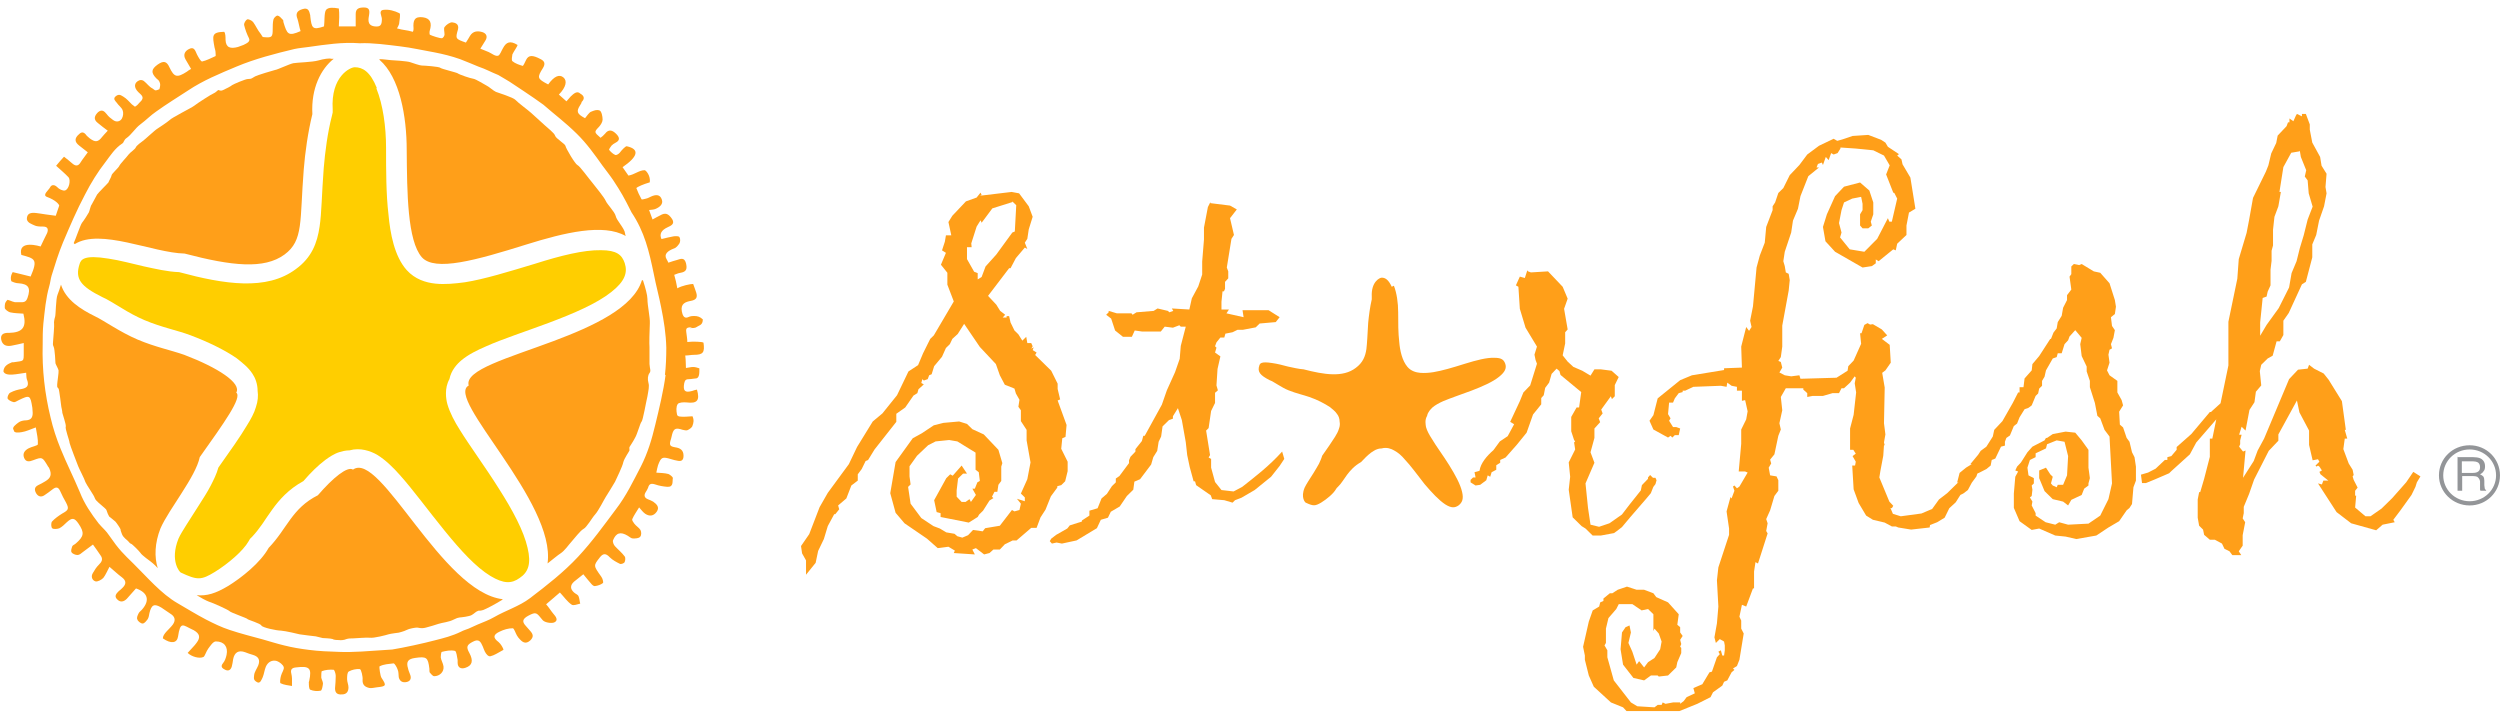
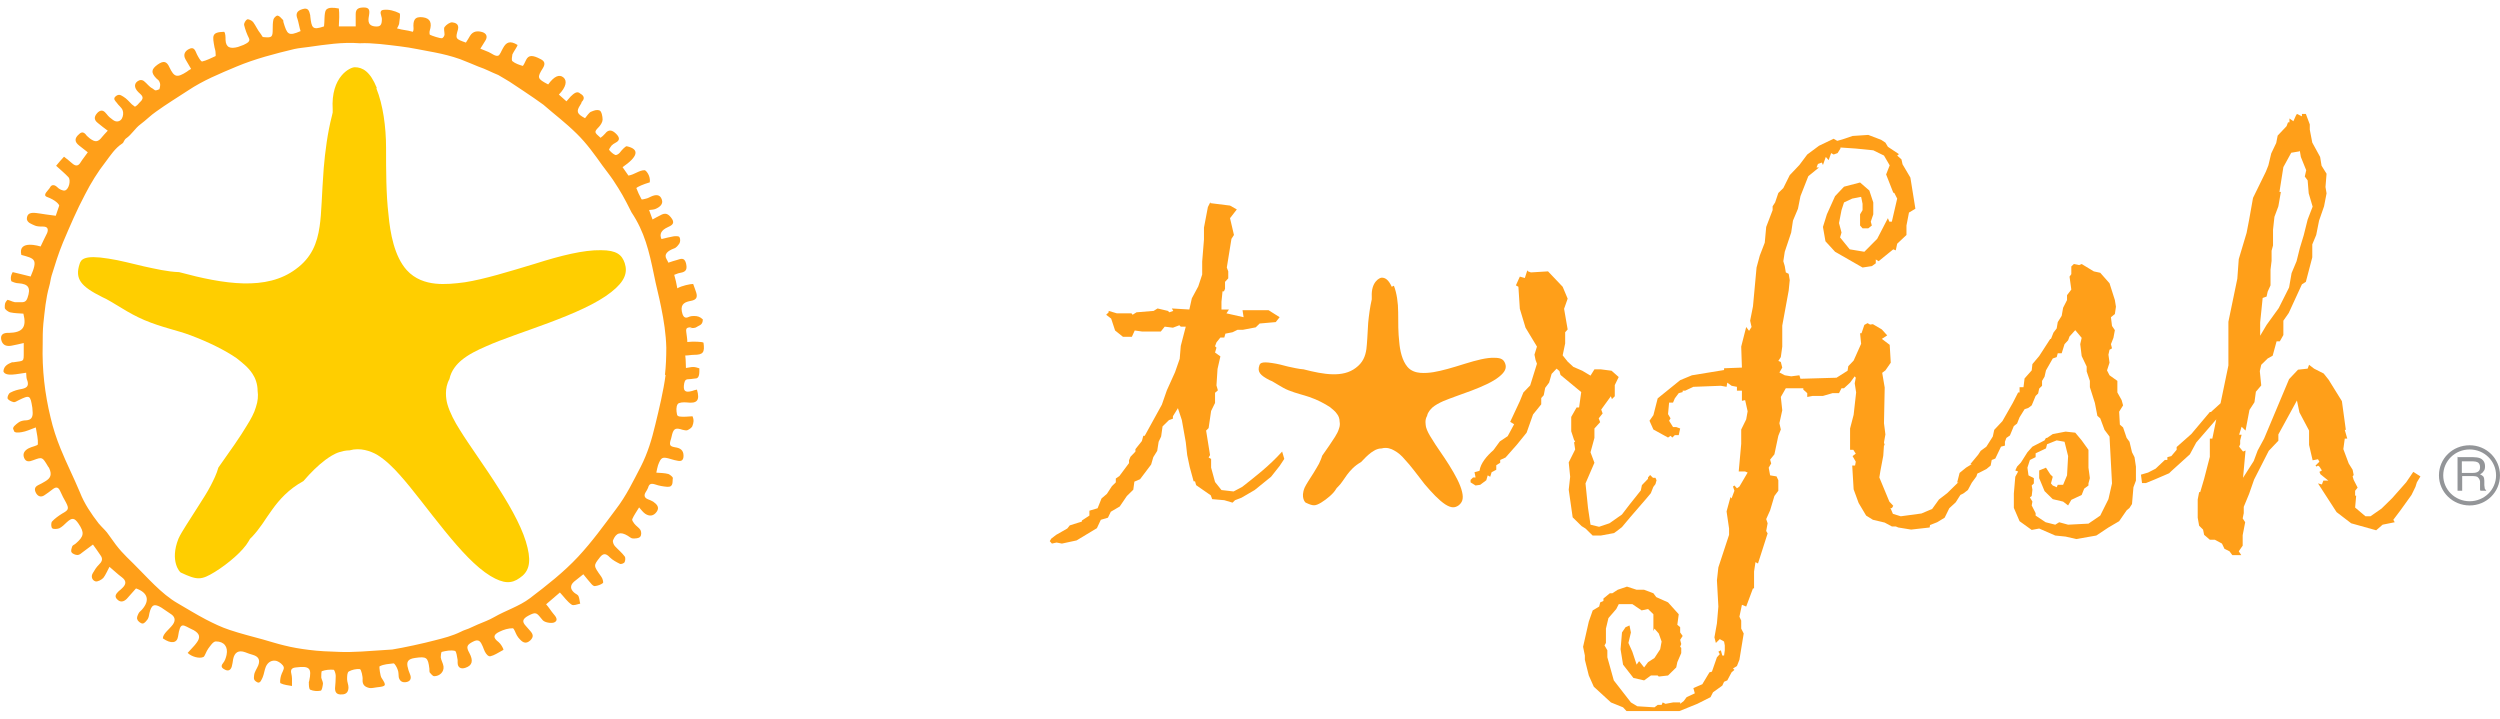
<svg xmlns="http://www.w3.org/2000/svg" width="167" height="48" viewBox="0 0 167 48" fill="none">
  <g clip-path="url(#clip0_1252_1095)">
    <path fill-rule="evenodd" clip-rule="evenodd" d="M165.19 31.59C165.333 31.59 165.452 31.567 165.547 31.497C165.643 31.427 165.667 31.333 165.667 31.193C165.667 31.029 165.595 30.912 165.476 30.866C165.404 30.842 165.333 30.819 165.214 30.819H164.451V31.59H165.19ZM164.141 30.538H165.214C165.38 30.538 165.547 30.562 165.667 30.609C165.881 30.702 166 30.889 166 31.146C166 31.286 165.977 31.403 165.905 31.473C165.857 31.567 165.762 31.637 165.667 31.684C165.762 31.73 165.834 31.777 165.881 31.824C165.929 31.894 165.953 31.988 165.953 32.104V32.408C165.953 32.408 165.977 32.548 165.977 32.595C165.977 32.665 166.024 32.712 166.072 32.736V32.782H165.69C165.69 32.782 165.69 32.736 165.667 32.712C165.667 32.689 165.667 32.619 165.667 32.525V32.151C165.643 32.011 165.571 31.917 165.476 31.847C165.428 31.824 165.309 31.801 165.19 31.801H164.474V32.782H164.164V30.492L164.141 30.538Z" fill="#939598" />
    <path d="M164.972 29.744C166.093 29.744 166.999 30.632 166.999 31.754C166.999 32.876 166.093 33.764 164.972 33.764C163.852 33.764 162.922 32.876 162.922 31.754C162.922 30.632 163.828 29.744 164.972 29.744ZM164.972 30.024C163.995 30.024 163.208 30.795 163.208 31.754C163.208 32.712 163.995 33.483 164.972 33.483C165.95 33.483 166.737 32.712 166.737 31.754C166.737 30.795 165.95 30.024 164.972 30.024Z" fill="#939598" />
    <path fill-rule="evenodd" clip-rule="evenodd" d="M93.112 19.086C93.303 19.577 93.398 20.231 93.398 20.862C93.398 21.54 93.398 22.241 93.47 22.849C93.517 23.41 93.66 24.088 94.018 24.508C94.257 24.789 94.59 24.882 94.876 24.906C95.162 24.929 95.472 24.906 95.759 24.859C96.331 24.765 97.046 24.555 97.857 24.298C98.62 24.064 99.311 23.877 99.836 23.901C100.313 23.901 100.456 24.041 100.551 24.298C100.647 24.578 100.551 24.836 100.146 25.163C99.717 25.513 99.025 25.817 98.286 26.098C97.595 26.355 96.903 26.589 96.402 26.799C96.14 26.916 95.878 27.056 95.687 27.22C95.568 27.337 95.377 27.523 95.329 27.781C95.162 28.061 95.234 28.365 95.258 28.529C95.329 28.786 95.472 29.043 95.639 29.3C95.925 29.791 96.402 30.422 96.808 31.076C97.213 31.731 97.547 32.338 97.666 32.852C97.785 33.343 97.666 33.577 97.428 33.764C97.189 33.928 96.951 33.951 96.545 33.694C96.116 33.413 95.663 32.923 95.162 32.338C94.686 31.731 94.233 31.099 93.827 30.679C93.636 30.445 93.398 30.235 93.136 30.095C92.945 29.978 92.635 29.861 92.301 29.954C92.182 29.954 92.063 29.978 92.015 30.001C91.848 30.048 91.705 30.165 91.586 30.235C91.371 30.398 91.133 30.632 90.918 30.866C90.465 31.123 90.203 31.427 89.989 31.707C89.893 31.848 89.798 31.988 89.678 32.151C89.583 32.291 89.488 32.408 89.369 32.525L89.297 32.595L89.249 32.666C89.082 32.969 88.629 33.343 88.248 33.577C87.843 33.811 87.723 33.811 87.223 33.577C87.199 33.577 86.865 33.25 87.151 32.572C87.199 32.455 87.294 32.315 87.39 32.151C87.509 31.964 87.628 31.777 87.747 31.59C87.866 31.38 88.01 31.17 88.105 30.983C88.176 30.819 88.272 30.632 88.32 30.445C88.677 29.954 88.963 29.51 89.178 29.183C89.297 28.996 89.392 28.809 89.44 28.645C89.512 28.458 89.512 28.295 89.488 28.178C89.488 27.968 89.416 27.781 89.321 27.664C89.202 27.477 89.011 27.337 88.844 27.196C88.486 26.962 88.01 26.705 87.461 26.518C87.056 26.378 86.603 26.285 86.078 26.074C85.84 25.981 85.601 25.841 85.41 25.724C85.172 25.584 84.957 25.443 84.814 25.397C84.171 25.069 83.98 24.836 84.123 24.415C84.171 24.275 84.242 24.134 84.981 24.251C85.315 24.298 85.697 24.392 86.031 24.485C86.364 24.555 86.746 24.649 87.08 24.672C88.439 25.023 89.702 25.233 90.561 24.578C91.038 24.228 91.204 23.807 91.276 23.316C91.324 22.919 91.348 22.358 91.395 21.563C91.443 21.073 91.514 20.512 91.634 19.997V19.904V19.811C91.586 18.829 92.158 18.548 92.301 18.548C92.54 18.548 92.754 18.689 92.969 19.156" fill="#FF9F19" />
-     <path fill-rule="evenodd" clip-rule="evenodd" d="M65.573 13.032L65.501 12.868L65.239 13.196L64.523 13.453L63.617 14.411L63.355 14.832L63.546 15.72H63.188L63.117 16.141L62.926 16.725L63.188 16.889L62.854 17.683L63.284 18.221V19.016L63.713 20.137L62.378 22.405L62.139 22.638L61.662 23.597L61.328 24.391L60.685 24.812L59.922 26.401L58.944 27.617L58.3 28.154L57.251 29.86L56.703 31.006L55.296 32.922L54.748 33.881L54.056 35.68L53.508 36.475L53.579 36.966L53.842 37.433V38.392L54.485 37.597L54.652 36.802L55.034 36.008L55.296 35.143L55.725 34.348H55.797L56.059 34.021L55.987 33.764L56.536 33.296L56.87 32.431L57.299 32.104V31.684L57.561 31.333L57.824 30.795L57.99 30.725L58.42 30.024L59.874 28.178V27.64L60.47 27.219L61.019 26.425L61.281 26.261L61.352 26.004L61.71 25.677L61.543 25.583L61.615 25.326L61.71 25.42L61.972 25.326L62.068 25.069L62.234 24.999L62.401 24.461L62.926 23.83L63.188 23.246L63.45 22.989L63.617 22.638L63.975 22.311L64.404 21.633L65.453 23.176L66.526 24.321L66.789 25.069L67.122 25.7L67.766 25.957L67.862 26.285L68.1 26.705L68.028 27.173L68.195 27.406V28.131L68.577 28.715V29.416L68.839 30.889L68.625 32.011L68.195 32.969L68.458 33.226V33.483L67.933 33.32L68.195 33.647L68.1 34.068L67.766 34.161L67.599 34.068L66.789 35.119L65.811 35.283L65.644 35.493L65 35.4L64.667 35.751L64.285 35.914L63.951 35.821L63.761 35.657L63.212 35.563L62.783 35.306L62.354 35.143L61.543 34.605L60.828 33.647L60.661 32.525L60.828 32.361L60.756 31.824V31.146L61.257 30.445L61.996 29.744L62.497 29.487L63.403 29.393L63.951 29.487L65.167 30.235V31.38L65.382 31.543L65.453 32.128L65.287 32.221L65.12 32.642H64.953L65.191 33.063L64.857 33.53L64.762 33.343L64.5 33.53H64.237L63.904 33.179V32.759L63.999 31.964L64.333 31.637H64.595L64.237 31.099L63.641 31.777L63.474 31.684L63.212 31.941L62.401 33.413L62.568 34.208L62.831 34.278V34.535L64.714 34.909L65.31 34.535L65.406 34.371L65.668 34.114L66.097 33.437L66.359 33.273L66.264 33.179L66.431 32.852H66.622L66.693 32.385L66.884 32.128V31.169L66.956 30.936L66.693 30.047L65.716 29.019L64.953 28.669L64.595 28.318L64.07 28.154L63.021 28.248L62.378 28.411L61.567 28.949L60.971 29.276L59.826 30.866L59.469 32.946L59.826 34.255L60.422 34.956L61.925 35.984L62.64 36.615L63.355 36.522L63.784 36.779L63.713 36.943L65.12 37.036L64.953 36.709L65.191 36.615L65.74 37.036L66.097 36.943L66.359 36.709H66.789L67.122 36.358L67.647 36.101H67.909L68.887 35.26H69.245L69.507 34.559L69.841 34.044L70.198 33.156L70.627 32.572V32.478L70.89 32.408L71.152 32.151L71.319 31.473V30.842L70.89 29.977L70.961 29.276L71.176 29.183L71.247 28.388L70.651 26.752L70.818 26.682L70.651 25.981V25.63L70.222 24.765L69.149 23.713L69.245 23.55L68.982 23.386L69.054 23.199L68.887 23.293L68.982 23.129L68.887 22.919H68.625L68.553 22.498L68.291 22.755L68.028 22.334L67.766 22.077L67.504 21.54L67.409 21.119H67.242V21.213H66.979L67.146 21.026L66.812 20.768L66.55 20.348L66.002 19.764L67.409 17.917H67.504L67.862 17.239L68.458 16.538L68.625 16.631L68.458 16.211L68.625 15.954L68.72 15.323L68.982 14.481L68.72 13.78L68.076 12.915L67.576 12.822L65.43 13.079L65.573 13.032ZM67.623 13.453L67.885 13.71L67.79 15.463L67.623 15.533L66.55 17.006L65.835 17.8L65.573 18.501L65.31 18.665V18.244L65.072 18.151L64.595 17.309V16.515H64.905L64.881 16.258L65.239 15.136L65.501 14.715L65.573 14.879L66.288 13.92L67.623 13.5V13.453Z" fill="#FF9F19" />
    <path fill-rule="evenodd" clip-rule="evenodd" d="M80.855 13.499L80.688 13.827L80.425 15.206V16L80.306 17.473V18.338L80.044 19.132L79.615 19.927L79.448 20.675L78.279 20.605L78.375 20.768L78.113 20.862L78.017 20.768L77.326 20.605L77.063 20.768L75.919 20.862L75.657 21.026L75.585 20.932H74.608L74.059 20.768V20.862L73.892 21.026L74.226 21.283L74.488 22.077L75.013 22.498H75.609L75.8 22.077L76.3 22.147H77.54L77.803 21.82L78.351 21.89L78.78 21.727L78.876 21.82H79.209L78.876 23.106L78.804 23.971L78.494 24.859L77.946 26.074L77.612 27.032L76.467 29.113H76.372L76.277 29.463L75.847 30.001V30.164L75.514 30.515L75.418 30.749V30.936L74.775 31.8L74.536 31.964V32.221L74.274 32.478L73.94 32.992L73.582 33.296L73.32 33.951L72.772 34.114V34.441L72.271 34.769V34.839L71.46 35.096L71.293 35.306L70.554 35.727L70.22 35.984L70.125 36.148L70.268 36.311L70.578 36.241L70.936 36.311L71.913 36.101L73.272 35.283L73.535 34.722L74.011 34.582L74.202 34.184L74.798 33.834L75.275 33.133L75.704 32.712L75.776 32.174L76.157 32.011L76.897 31.029L77.04 30.538L77.302 30.118L77.397 29.51L77.564 29.159L77.659 28.482L78.089 28.061L78.351 27.967V27.804L78.685 27.266L78.947 28.061L79.209 29.533L79.305 30.398L79.472 31.193L79.734 32.151H79.829L79.901 32.408L80.878 33.086L80.974 33.343L81.784 33.413L82.333 33.577L82.5 33.413L82.929 33.249L83.811 32.735L84.908 31.847L85.48 31.123L85.79 30.655L85.647 30.164C84.765 31.146 83.835 31.847 82.977 32.525L82.404 32.829L81.594 32.735L81.165 32.198L80.902 31.239V30.655L80.735 30.562L80.831 30.398L80.568 28.762L80.735 28.598L80.902 27.453L81.165 26.916V26.238L81.355 26.074L81.26 25.747L81.331 24.648L81.522 23.807L81.165 23.55L81.26 23.223L81.165 23.129L81.26 22.872L81.522 22.545H81.784L81.856 22.288L82.333 22.194L82.667 22.031H83.024L83.883 21.867L84.145 21.61L85.218 21.516L85.48 21.189L84.741 20.722H83.001L83.072 21.189L81.927 20.932L82.094 20.675H81.594V20.161L81.665 19.46H81.761L81.832 19.296V18.828L82.047 18.595V18.127L81.951 17.87L82.261 15.954L82.428 15.697L82.166 14.575L82.619 13.99L82.166 13.733L80.855 13.57V13.499Z" fill="#FF9F19" />
    <path fill-rule="evenodd" clip-rule="evenodd" d="M102.025 18.057L101.859 18.571L101.525 18.478L101.262 19.062L101.429 19.156L101.525 20.628L101.906 21.89L102.669 23.152L102.502 23.69L102.574 24.041L102.669 24.298L102.216 25.747L101.763 26.214L101.525 26.799L100.881 28.177L101.143 28.341L100.714 29.136L100.19 29.486L99.76 30.071C99.331 30.445 98.902 30.936 98.831 31.45L98.497 31.543L98.568 31.894H98.401L98.234 32.057V32.221L98.568 32.431L98.878 32.385L99.284 32.081L99.379 31.754L99.546 31.847L99.641 31.543L99.951 31.38V31.076L100.213 30.912V30.725L100.571 30.562L101.334 29.697L101.978 28.902L102.407 27.687L102.955 27.009V26.588L103.122 26.401L103.218 25.91L103.48 25.56L103.647 24.976L103.981 24.625L104.171 24.788L104.243 25.046L105.316 25.934L105.626 26.191L105.483 27.219H105.316L104.958 27.85V28.809L105.149 29.393L105.221 29.486L105.149 29.556L105.221 30.024L104.791 30.889L104.887 31.847L104.791 32.712L105.054 34.558L105.65 35.143L105.912 35.306L106.389 35.774H106.937L107.819 35.61L108.01 35.47L108.344 35.213L108.892 34.558L109.942 33.343L110.275 32.946L110.442 32.525L110.585 32.338L110.657 32.081L110.585 31.917H110.418L110.228 31.73L110.085 31.894V31.987L109.679 32.408L109.608 32.759L108.845 33.717L108.344 34.371L107.509 34.956L106.818 35.189L106.246 35.049L106.079 33.927L105.912 32.291L106.508 30.912L106.246 30.211L106.508 29.253V28.622L106.89 28.201L106.794 27.944L107.056 27.617L106.961 27.36L107.605 26.471L107.676 26.658L107.867 26.471V25.723L108.129 25.186L107.653 24.765L106.937 24.672H106.508L106.246 25.092L105.697 24.765L105.101 24.508L104.72 24.157L104.386 23.737L104.553 22.942V22.194L104.72 22.007L104.481 20.628L104.72 19.95L104.386 19.156L103.408 18.127L102.264 18.197L102.073 18.127L102.025 18.057Z" fill="#FF9F19" />
    <path fill-rule="evenodd" clip-rule="evenodd" d="M123.895 25.139L123.966 25.232L123.895 25.606L123.99 26.214L123.823 27.71L123.585 28.622V30.047H123.8L123.966 30.304L123.752 30.468L123.966 30.842L123.919 31.099H123.728L123.823 32.688L124.157 33.6L124.658 34.441L125.111 34.722L125.898 34.909L126.375 35.166H126.637L126.804 35.236L127.662 35.376L128.902 35.236L128.926 35.072L129.403 34.885L129.903 34.581L130.213 33.95L130.643 33.553L130.953 33.062L131.143 32.969L131.453 32.735L131.716 32.244L132.025 31.824L132.216 31.239L131.406 31.333L130.786 32.244L130.07 32.945L129.522 33.366L129.069 33.997L128.354 34.301L126.971 34.488L126.446 34.324L126.279 33.927L126.375 33.95L126.47 33.787L126.208 33.506L125.54 31.894L125.612 31.45L125.802 30.445L125.85 29.743H125.898L125.85 29.556L125.945 29.019L125.85 28.271L125.898 25.887L125.731 24.905L125.945 24.742L126.303 24.227L126.232 23.035L125.707 22.638L126.065 22.404L125.707 22.007L125.111 21.656L124.92 21.68L124.753 21.586L124.539 21.703L124.348 22.264H124.253L124.324 22.965L123.823 24.087L123.466 24.461L123.418 24.765L122.679 25.232L120.271 25.302L120.199 25.069L119.651 25.139L119.222 25.069L118.864 24.882L119.055 24.555L118.959 24.181L118.792 24.11L118.959 23.853L119.055 23.152V21.75L119.484 19.413L119.555 18.711L119.484 18.291L119.293 18.197L119.222 17.776L119.126 17.449L119.222 16.818L119.651 15.533L119.77 14.738L120.104 13.943L120.271 13.102L120.795 11.77L121.511 11.185H121.344L121.439 10.952L121.701 10.858L121.773 11.022L121.964 10.484L122.154 10.695L122.321 10.227L122.488 10.321L122.75 10.227L122.941 9.923V9.853L123.966 9.923L125.135 10.04L125.85 10.391L126.232 11.045L125.993 11.653L126.47 12.868L126.541 12.892L126.732 13.266L126.375 14.808H126.208L126.112 14.574L125.397 15.953L124.539 16.818L123.561 16.655L122.917 15.86L123.013 15.533L122.846 14.902L123.013 14.037L123.18 13.523L123.728 13.266L124.324 13.149L124.419 13.616V14.037L124.253 14.317V15.065L124.419 15.252H124.801L125.039 15.065L124.968 14.808L125.135 14.317V13.523L124.872 12.728L124.253 12.19L123.18 12.471L122.583 13.102L122.035 14.317L121.773 15.159L121.94 16.117L122.583 16.818L124.419 17.87L125.039 17.776L125.302 17.59V17.332L125.492 17.449L126.47 16.655L126.637 16.725L126.732 16.281L127.352 15.696V15.065L127.519 14.2L127.948 13.943L127.614 11.863L127.09 10.975L127.018 10.648L126.732 10.391L126.851 10.297L126.112 9.806L125.945 9.526L125.659 9.339L124.801 9.012L123.752 9.082L123.275 9.245L123.06 9.316L122.727 9.409L122.488 9.269L121.511 9.736L120.724 10.321L120.199 11.022L119.555 11.7L119.126 12.564L118.792 12.892L118.578 13.523L118.411 13.78V14.037L117.982 15.159L117.886 16.21L117.553 17.075L117.338 17.87L117.099 20.464L116.909 21.423L117.004 21.843L116.837 22.101L116.646 21.843L116.313 23.152L116.36 24.555L115.168 24.601V24.718L113.022 25.069L112.235 25.396L110.733 26.611L110.447 27.733L110.185 28.107L110.447 28.692L111.425 29.229L111.592 29.112L111.711 29.229L111.878 29.066H112.14L112.235 28.622L111.973 28.528H111.759L111.496 28.107L111.592 27.944L111.425 27.663L111.496 26.892H111.759L111.878 26.611L112.14 26.261L112.402 26.191V26.097H112.569L113.118 25.84L114.954 25.77L115.335 25.84L115.383 25.56L115.669 25.77L116.027 25.84V26.097H116.36V26.775L116.575 26.728L116.742 27.476L116.646 28.014L116.313 28.692V29.65L116.146 31.496H116.575L116.742 31.567L116.193 32.501L116.027 32.618L115.86 32.431L115.764 32.501L115.86 32.782L115.669 33.296L115.597 33.203L115.335 34.161L115.502 35.306V35.727L114.787 37.901L114.691 38.765L114.787 40.518L114.691 41.64L114.524 42.575L114.62 42.949L114.882 42.692L115.168 42.855L115.216 43.113V43.44L115.168 43.79H115.049L114.954 43.44L114.787 43.533L114.882 43.697L114.691 43.907L114.357 44.866L114.191 44.912L113.714 45.707L113.118 45.964L113.213 46.315L112.665 46.572L112.474 46.829L112.235 47.016V46.922H111.759L111.258 47.016L111.067 46.922L110.996 47.086H110.733L110.519 47.25L109.374 47.179L108.945 46.922L107.801 45.45L107.371 43.907V43.44L107.181 43.113L107.276 42.949V41.991L107.443 41.289L107.967 40.682L108.134 40.355H109.04L109.66 40.775L110.09 40.682L110.447 41.032V42.154L110.519 41.991L110.805 42.318L110.996 42.855L110.9 43.37L110.519 43.954L110.09 44.234L109.827 44.585L109.493 44.164L109.327 44.398L109.04 43.533L108.778 42.949L108.945 42.248L108.85 41.78L108.587 41.897L108.349 42.248L108.254 43.37L108.42 44.398L109.112 45.286L109.827 45.45L110.28 45.123H110.733L110.805 45.193L111.425 45.123L111.973 44.585L112.045 44.234L112.307 43.627V43.276L112.235 43.206L112.307 43.019L112.235 42.739L112.402 42.481L112.235 42.248V41.897L112.045 41.734L112.14 41.032L111.425 40.238L110.638 39.887L110.447 39.63L109.827 39.396H109.327L108.683 39.186L108.063 39.396L107.705 39.63H107.538L107.109 39.981V40.144L106.894 40.238L106.823 40.518L106.394 40.775L106.132 41.523L105.75 43.206L105.869 43.79V44.071L106.132 45.123L106.465 45.871L107.61 46.922L108.42 47.25L108.85 47.717L110.733 47.624L111.425 47.787L111.711 47.624H111.878L113.38 47.016L114.262 46.572L114.429 46.245L115.049 45.8L115.168 45.543L115.383 45.45L115.669 44.912L115.86 44.749L115.764 44.655L116.027 44.492L116.193 44.071L116.48 42.318L116.313 41.991V41.453L116.193 41.196L116.36 40.401L116.646 40.518L117.099 39.303H117.171V38.181L117.266 37.55L117.433 37.643L118.077 35.633L117.982 35.47L118.077 34.956L117.982 34.675L118.244 34.091L118.53 33.132L118.792 32.782V32.081L118.673 31.824L118.244 31.753L118.149 31.239L118.316 30.959L118.244 30.702L118.53 30.351L118.792 29.112L118.959 28.692L118.864 28.271L119.055 27.406L118.959 26.518L119.293 25.934H120.461V26.027L120.724 26.261V26.518L121.081 26.448H121.773L122.417 26.261H122.846L123.013 25.934H123.18L123.585 25.56L123.895 25.139Z" fill="#FF9F19" />
    <path fill-rule="evenodd" clip-rule="evenodd" d="M138.531 17.637L138.364 17.8V18.314L138.245 18.478L138.364 19.343L138.078 19.717V20.044L137.816 20.558L137.721 21.096L137.458 21.517L137.387 21.937L137.172 22.218L137.005 22.639H136.958L136.218 23.784L135.765 24.321L135.718 24.742L135.241 25.28L135.169 25.864H134.907V26.215H134.812L134.454 26.916L133.762 28.131L133.214 28.715L133.119 29.16L132.69 29.837L132.308 30.118L132.141 30.375L131.617 31.006H131.712L131.33 31.24L130.901 31.59L130.734 32.245L131.283 32.011L131.617 31.777L132.189 31.59L132.69 31.333L132.976 31.099L133.047 30.726L133.286 30.632L133.667 29.837L133.929 29.767V29.51L134.025 29.253L134.263 29.089L134.525 28.458L134.74 28.295L134.907 27.874L135.241 27.336L135.503 27.243L135.718 27.079L135.98 26.448L136.147 26.285L136.218 25.957L136.409 25.77V25.443L136.576 25.163L136.671 24.742L137.124 23.947L137.387 23.854L137.458 23.597H137.721L137.911 22.989L138.15 22.732L138.245 22.475L138.627 22.054L139.056 22.568L138.96 22.989L139.056 23.784L139.39 24.485V24.812L139.604 25.443V25.864L139.938 26.916L140.105 27.78L140.296 27.944L140.582 28.715L140.916 29.16L141.082 32.291L140.844 33.343L140.296 34.442L139.509 34.979L138.15 35.049L137.554 34.886L137.291 35.049L136.648 34.886L135.98 34.442V34.278L135.718 33.764L135.765 33.507L135.598 33.226L135.718 33.133L135.765 32.712L135.718 32.432L135.861 32.291V31.941L135.503 31.754L135.432 31.24L135.598 30.726L135.98 30.538V30.281L136.671 29.954L136.743 29.674L137.387 29.417L137.911 29.51L138.15 30.468L138.078 31.754L137.816 32.385H137.458L137.387 32.549L137.124 32.432L137.005 32.291L137.124 31.847L136.958 31.684L136.671 31.24L136.218 31.427V31.941L136.576 32.806L137.124 33.343L137.816 33.507L138.15 33.764L138.364 33.39L139.056 33.063L139.223 32.642L139.509 32.432V32.291L139.604 31.941L139.509 31.24V30.048L139.056 29.417L138.627 28.902L137.983 28.832L137.124 28.996L136.743 29.253H136.671L136.576 29.417L135.765 29.837L135.432 30.211L135.002 30.889L134.74 31.17L134.621 31.427L134.812 31.497L134.621 31.847L134.525 32.969V33.928L134.907 34.816L135.718 35.4L136.218 35.306L137.291 35.774L137.983 35.844L138.698 36.008L140.033 35.774L140.844 35.236L141.559 34.816L142.06 34.091L142.251 33.928L142.418 33.67L142.513 32.549L142.68 32.105V31.17L142.585 30.538L142.418 30.211L142.251 29.51L142.06 29.253L141.822 28.552L141.607 28.365L141.559 27.5L141.822 27.079L141.726 26.729L141.44 26.215V25.443L140.916 25.069L140.749 24.742L140.916 24.228L140.844 23.69L140.916 23.363L141.082 23.27L141.011 22.989L141.178 22.568L141.273 22.054L141.082 21.774L141.011 21.189L141.273 20.979L141.345 20.488L141.273 20.044L140.916 18.922L140.296 18.221L139.866 18.128L139.056 17.637L138.889 17.707L138.531 17.637Z" fill="#FF9F19" />
    <path fill-rule="evenodd" clip-rule="evenodd" d="M153.364 7.726L153.197 8.1L152.935 7.913V8.17H152.839L152.744 8.427L152.148 9.058L152.052 9.549L151.718 10.251L151.528 11.045L151.361 11.466L150.502 13.219L150.24 14.691L150.073 15.556L149.549 17.309L149.453 18.618L148.857 21.493V24.414L148.333 26.939L147.689 27.523H147.617L146.378 28.995L145.4 29.86V30.047L145.042 30.468L144.78 30.538V30.725H144.613L143.993 31.309L143.492 31.567L143.016 31.707L143.087 32.268H143.349L143.922 32.034L144.899 31.613L145.042 31.473L146.282 30.351L146.711 29.556L148.047 28.014L147.784 29.299H147.617V30.515L147.236 31.987L146.974 32.875H146.902L146.807 33.366V34.582L146.902 35.119L147.164 35.376L147.236 35.727L147.617 36.054H147.951L148.428 36.311L148.595 36.662L148.929 36.825L149.12 37.083H149.716L149.549 36.825L149.811 36.451V35.75L149.978 34.885L149.811 34.628L149.883 34.278V33.857L150.24 32.992L150.574 32.034L151.552 30.117L152.195 29.44V29.019L153.435 26.752L153.602 27.546L154.246 28.762V29.72L154.484 30.748L154.842 30.678L154.937 30.842L154.675 31.099L154.747 31.169L154.842 31.099L154.937 31.169L155.104 31.426L154.937 31.52L155.009 31.683L155.533 32.104H155.2L155.104 32.361L154.842 32.291L156.082 34.208L157.059 34.956L158.728 35.423L159.158 35.049L159.968 34.885L159.873 34.722L160.35 34.091L161.089 33.062L161.351 32.525L161.447 32.221L161.685 31.824L161.208 31.52L160.731 32.221L159.801 33.273L159.086 33.974L158.347 34.488H158.013L157.322 33.904L157.393 33.109H157.322V32.782L157.489 32.572L157.226 32.057L157.155 31.824L157.226 31.73L157.155 31.38L156.893 30.959L156.535 30L156.63 29.299H156.797L156.63 28.715H156.702L156.439 26.798L155.557 25.373L155.223 24.952L154.58 24.625L154.246 24.368L154.151 24.625L153.507 24.695L152.911 25.326L151.242 29.299L150.812 30.094L150.55 30.795L149.835 31.917L150.002 30.094L149.835 30.164L149.573 29.837L149.644 29.673V29.416L149.739 29.042H149.573L149.739 28.505L150.002 28.762L150.264 27.383L150.598 26.869L150.693 26.167L151.051 25.747L150.955 24.788L151.051 24.368L151.48 23.947L151.814 23.76L152.076 22.802H152.291L152.529 22.381V21.423L152.887 20.909L153.769 18.992L154.031 18.828L154.46 17.192V16.327L154.723 15.696L154.914 14.738L155.247 13.78L155.414 12.915L155.343 12.494L155.414 11.606L155.08 11.069L154.985 10.484L154.46 9.526L154.294 8.661V8.311L154.031 7.609H153.769V7.773L153.435 7.609L153.364 7.726ZM153.626 10.063L153.697 10.484L154.055 11.372L153.96 11.793L154.151 12.05L154.222 12.915L154.484 13.803L154.151 14.668L153.888 15.72L153.626 16.584L153.411 17.449L153.078 18.244L152.911 19.202L152.219 20.581L151.409 21.703L150.979 22.428V21.54L151.146 19.904L151.409 19.81L151.48 19.483L151.671 19.062V18.01L151.742 17.426V16.748L151.838 16.398V15.346L151.933 14.481L152.195 13.78L152.362 12.822H152.267L152.529 11.162L153.054 10.204L153.602 10.11L153.626 10.063Z" fill="#FF9F19" />
-     <path fill-rule="evenodd" clip-rule="evenodd" d="M10.721 35.293C10.33 36.285 10.307 37.21 10.537 37.954C10.33 37.706 10.054 37.503 10.054 37.503C10.054 37.503 9.456 37.075 9.387 36.939C9.295 36.804 8.812 36.33 8.766 36.33C8.72 36.33 8.605 36.218 8.559 36.15C8.513 36.082 8.237 35.925 8.145 35.676C8.053 35.451 8.053 35.406 8.053 35.361C8.053 35.316 7.777 34.91 7.708 34.842C7.639 34.775 7.294 34.504 7.294 34.504C7.294 34.504 7.271 34.459 7.202 34.324C7.133 34.166 7.133 34.098 7.087 34.03C7.041 33.963 6.673 33.67 6.581 33.579C6.489 33.489 6.374 33.399 6.328 33.264C6.305 33.128 5.775 32.384 5.706 32.204C5.66 32.023 5.269 31.279 5.223 31.144C5.177 31.031 4.671 29.724 4.648 29.588C4.648 29.43 4.326 28.619 4.395 28.483C4.418 28.348 4.188 27.694 4.165 27.581C4.165 27.469 4.096 27.175 4.096 27.175C4.096 27.175 3.958 26.026 3.912 25.958C3.843 25.913 3.82 25.823 3.82 25.823C3.82 25.823 3.82 25.823 3.82 25.687C3.82 25.552 3.935 24.853 3.912 24.74C3.889 24.627 3.728 24.357 3.705 24.267C3.705 24.199 3.659 23.32 3.59 23.184C3.544 23.026 3.521 23.117 3.544 22.823C3.567 22.53 3.636 21.719 3.613 21.628C3.59 21.538 3.636 21.29 3.682 21.155C3.728 21.02 3.728 19.96 3.843 19.689C3.912 19.531 4.004 19.238 4.073 19.013C4.395 20.027 5.384 20.659 6.351 21.132C6.926 21.403 8.03 22.192 9.203 22.688C10.376 23.184 11.411 23.387 12.308 23.703C14.563 24.56 16.15 25.597 15.782 26.228C16.196 26.544 14.977 28.235 13.344 30.535C13.068 31.866 11.296 33.985 10.721 35.293ZM33.54 40.074C33.034 40.389 32.459 40.682 32.275 40.75C31.999 40.84 32.022 40.75 31.907 40.818C31.792 40.863 31.769 40.908 31.608 41.021C31.447 41.133 31.424 41.133 31.079 41.201C30.711 41.269 30.665 41.201 30.32 41.381C29.975 41.562 29.561 41.584 29.285 41.675C28.986 41.765 28.825 41.832 28.456 41.922C28.111 42.013 27.974 41.922 27.858 41.922C27.743 41.922 27.329 41.99 27.168 42.08C27.007 42.171 26.639 42.261 26.639 42.261C26.639 42.261 26.087 42.328 25.949 42.373C25.811 42.419 24.96 42.644 24.707 42.599C24.431 42.577 23.718 42.644 23.58 42.644C23.442 42.644 23.281 42.644 23.143 42.689C23.005 42.757 22.752 42.779 22.66 42.757C22.568 42.757 22.315 42.757 22.223 42.689C22.131 42.644 21.556 42.622 21.556 42.622L21.096 42.509C21.096 42.509 20.106 42.396 20.014 42.373C19.945 42.351 19.071 42.148 18.772 42.126C18.473 42.126 17.53 41.922 17.461 41.787C17.415 41.652 16.564 41.404 16.541 41.359C16.518 41.291 15.414 40.93 15.322 40.818C15.23 40.727 14.241 40.276 13.942 40.186C13.758 40.119 13.389 39.916 13.136 39.758C13.804 39.825 14.402 39.645 15.23 39.149C16.15 38.585 17.415 37.571 17.944 36.601C19.186 35.316 19.485 33.963 21.234 33.083C22.246 31.911 23.212 31.122 23.58 31.37C25.397 30.062 29.515 39.555 33.586 40.028M42.949 18.72C43.109 19.216 43.248 19.712 43.248 19.96C43.248 20.433 43.432 21.2 43.409 21.606C43.386 22.034 43.363 23.026 43.386 23.184C43.386 23.342 43.386 23.974 43.386 24.312C43.409 24.672 43.501 24.763 43.386 24.921C43.27 25.078 43.248 25.326 43.316 25.575C43.386 25.8 43.316 26.071 43.248 26.477C43.156 26.86 42.949 28.077 42.856 28.168C42.764 28.258 42.581 28.979 42.419 29.25C42.281 29.521 42.074 29.814 42.051 29.859C42.028 29.904 42.051 30.062 42.051 30.084C42.051 30.129 41.706 30.603 41.637 30.873C41.591 31.144 41.154 32.023 41.085 32.181C40.993 32.339 40.556 33.061 40.464 33.196C40.372 33.331 39.981 34.121 39.751 34.369C39.544 34.594 39.199 35.225 38.969 35.338C38.762 35.451 38.371 35.97 38.187 36.172C37.98 36.398 37.727 36.781 37.451 36.962C37.267 37.075 36.899 37.39 36.577 37.638C37.152 33.534 29.699 26.589 31.309 25.755C31.01 24.718 33.977 23.906 36.991 22.778C39.636 21.786 42.327 20.546 42.88 18.72M25.351 3.95C25.627 3.95 26.018 4.018 26.11 4.018C26.225 4.018 27.214 4.085 27.398 4.153C27.605 4.221 28.043 4.378 28.18 4.378C28.319 4.378 29.354 4.446 29.423 4.536C29.492 4.604 30.458 4.829 30.573 4.897C30.688 4.987 31.424 5.235 31.608 5.258C31.792 5.28 32.39 5.664 32.528 5.731C32.643 5.776 32.965 6.07 33.126 6.137C33.287 6.205 34.276 6.498 34.437 6.678C34.598 6.859 35.334 7.4 35.472 7.535C35.611 7.671 36.232 8.212 36.393 8.37C36.554 8.527 37.037 8.888 37.083 9.069C37.129 9.249 37.75 9.61 37.773 9.745C37.796 9.903 38.417 10.963 38.578 11.03C38.739 11.098 39.314 11.91 39.567 12.203C39.797 12.496 40.372 13.195 40.464 13.421C40.556 13.646 41.062 14.142 41.131 14.435C41.177 14.706 41.729 15.27 41.752 15.585C41.752 15.63 41.775 15.698 41.798 15.766C40.303 14.909 37.704 15.54 35.173 16.329C31.792 17.389 29.055 18.156 28.18 17.186C27.214 16.081 27.191 12.879 27.168 10.016C27.168 7.783 26.708 5.168 25.351 3.995M4.924 16.239C5.039 16.014 5.361 15.044 5.476 14.886C5.591 14.751 5.891 14.277 5.936 14.187C5.983 14.097 6.052 13.736 6.121 13.669C6.167 13.601 6.42 13.105 6.489 12.992C6.558 12.879 7.225 12.226 7.248 12.18C7.248 12.135 7.455 11.797 7.455 11.707C7.455 11.617 7.892 11.233 7.961 11.098C8.007 10.963 8.49 10.467 8.582 10.331C8.674 10.196 9.019 9.971 9.065 9.858C9.111 9.723 9.433 9.497 9.525 9.429C9.64 9.362 10.353 8.685 10.514 8.595C10.652 8.505 11.135 8.189 11.319 8.031C11.48 7.851 12.814 7.197 12.976 7.062C13.136 6.926 14.149 6.273 14.287 6.227C14.402 6.182 14.494 6.07 14.563 6.024C14.632 5.979 14.678 6.115 14.885 6.024C15.092 5.934 15.437 5.754 15.506 5.686C15.598 5.619 16.403 5.28 16.541 5.28C16.702 5.28 16.771 5.258 16.817 5.235C16.863 5.213 16.932 5.168 17.047 5.1C17.162 5.032 18.266 4.694 18.381 4.672C18.496 4.672 19.347 4.266 19.6 4.221C19.853 4.175 20.866 4.153 21.257 4.04C21.648 3.927 22.016 3.882 22.131 3.927C22.154 3.927 22.2 3.927 22.292 3.927C21.441 4.604 20.773 5.889 20.866 7.625C20.567 8.843 20.383 10.174 20.29 11.323C20.014 14.774 20.29 16.059 19.002 17.006C17.645 17.998 15.506 17.773 12.331 16.938C10.215 16.893 6.696 15.225 4.993 16.307" fill="#FF9F19" />
    <path fill-rule="evenodd" clip-rule="evenodd" d="M25.145 5.912C25.582 6.994 25.789 8.46 25.789 9.88C25.789 11.369 25.789 12.97 25.95 14.323C26.065 15.585 26.341 17.119 27.169 18.043C27.721 18.652 28.434 18.878 29.078 18.945C29.7 19.013 30.39 18.945 31.057 18.855C32.345 18.652 33.955 18.156 35.749 17.615C37.452 17.074 38.993 16.69 40.143 16.713C41.201 16.713 41.546 17.029 41.73 17.57C41.937 18.201 41.753 18.787 40.833 19.509C39.867 20.276 38.349 20.929 36.67 21.561C35.105 22.147 33.564 22.643 32.46 23.139C31.885 23.387 31.287 23.68 30.827 24.064C30.528 24.312 30.137 24.74 30.022 25.326C29.677 25.935 29.792 26.657 29.884 26.995C30.045 27.559 30.367 28.168 30.712 28.709C31.379 29.791 32.414 31.189 33.334 32.655C34.254 34.098 34.99 35.474 35.243 36.601C35.496 37.661 35.289 38.224 34.714 38.608C34.185 38.991 33.656 39.014 32.759 38.473C31.793 37.886 30.781 36.781 29.7 35.451C28.596 34.098 27.583 32.7 26.709 31.73C26.272 31.234 25.743 30.716 25.191 30.378C24.754 30.129 24.064 29.881 23.351 30.084C23.075 30.084 22.845 30.152 22.684 30.197C22.316 30.31 21.994 30.535 21.741 30.716C21.258 31.076 20.751 31.573 20.268 32.136C19.279 32.678 18.658 33.377 18.175 34.053C17.945 34.369 17.738 34.684 17.508 35.023C17.301 35.316 17.094 35.586 16.841 35.857L16.703 35.992L16.611 36.15C16.243 36.804 15.231 37.661 14.357 38.202C13.436 38.766 13.183 38.766 12.079 38.247C12.033 38.247 11.32 37.503 11.918 35.992C12.033 35.722 12.24 35.406 12.447 35.068C12.7 34.662 12.976 34.233 13.252 33.805C13.552 33.331 13.851 32.88 14.081 32.429C14.264 32.069 14.472 31.663 14.587 31.234C15.369 30.129 16.059 29.16 16.496 28.416C16.749 28.01 16.979 27.604 17.094 27.198C17.232 26.792 17.255 26.431 17.209 26.116C17.209 25.642 17.048 25.236 16.864 24.966C16.588 24.537 16.174 24.222 15.806 23.928C15.024 23.387 13.919 22.846 12.723 22.395C11.826 22.057 10.814 21.877 9.641 21.38C9.112 21.155 8.583 20.862 8.146 20.591C7.617 20.276 7.157 19.982 6.835 19.847C5.385 19.125 4.994 18.629 5.316 17.637C5.408 17.344 5.592 17.006 7.249 17.276C8.008 17.389 8.836 17.615 9.618 17.795C10.354 17.953 11.205 18.156 11.964 18.178C14.978 18.99 17.807 19.441 19.762 17.976C20.82 17.209 21.189 16.239 21.349 15.134C21.488 14.232 21.488 13.015 21.625 11.233C21.718 10.129 21.879 8.866 22.178 7.716L22.224 7.513V7.31C22.086 5.1 23.397 4.491 23.696 4.491C24.225 4.491 24.731 4.784 25.168 5.867" fill="#FFCE00" />
    <path fill-rule="evenodd" clip-rule="evenodd" d="M46.074 21.922C46.281 21.899 46.396 21.944 46.557 21.831C46.718 21.719 46.948 21.719 46.948 21.335C46.764 21.155 46.58 21.11 46.396 21.11C46.212 21.11 46.143 21.11 45.936 21.2C45.683 21.29 45.591 21.042 45.545 20.794C45.453 20.276 45.798 20.163 46.166 20.095C46.511 20.027 46.603 19.87 46.511 19.554C46.442 19.373 46.396 19.193 46.304 18.968C46.12 18.968 45.545 19.08 45.245 19.261C45.154 18.787 45.154 18.787 45.038 18.359C45.176 18.314 45.291 18.246 45.453 18.224C45.867 18.156 45.913 17.953 45.821 17.57C45.706 17.164 45.453 17.299 45.222 17.367C45.038 17.412 44.855 17.479 44.648 17.547C44.601 17.457 44.578 17.389 44.532 17.322C44.325 16.983 44.601 16.758 45.016 16.6C45.176 16.555 45.291 16.397 45.384 16.262C45.453 16.149 45.453 15.946 45.384 15.833C45.337 15.766 45.13 15.766 44.992 15.788C44.785 15.833 44.417 15.901 44.187 15.969C44.034 15.638 44.172 15.375 44.601 15.179C44.785 15.089 45.108 14.976 44.901 14.638C44.648 14.255 44.44 14.187 44.095 14.39C43.934 14.48 43.773 14.548 43.589 14.661C43.497 14.413 43.428 14.232 43.359 14.029C43.543 14.007 43.658 14.007 43.773 13.962C44.049 13.849 44.325 13.646 44.21 13.33C44.095 12.97 43.796 12.992 43.497 13.127C43.382 13.172 43.29 13.24 43.175 13.263C43.06 13.285 42.876 13.353 42.853 13.308C42.715 13.06 42.6 12.812 42.508 12.564C42.508 12.541 42.715 12.428 42.83 12.383C42.991 12.316 43.175 12.248 43.405 12.18C43.474 11.752 43.152 11.369 43.06 11.369C42.692 11.369 42.393 11.662 41.979 11.729C41.864 11.572 41.726 11.369 41.588 11.166C42.577 10.489 42.784 9.971 41.864 9.768C41.772 9.768 41.519 10.038 41.404 10.196C41.335 10.286 41.174 10.377 41.105 10.354C40.944 10.286 40.806 10.151 40.691 10.016C40.668 9.971 40.783 9.813 40.852 9.723C40.921 9.655 41.013 9.587 41.105 9.542C41.473 9.362 41.358 9.136 41.151 8.933C40.921 8.708 40.668 8.595 40.415 8.933C40.323 9.046 40.208 9.136 40.116 9.204C39.679 8.821 39.679 8.821 40.024 8.46C40.139 8.325 40.254 8.144 40.254 7.986C40.254 7.783 40.185 7.423 40.047 7.377C39.84 7.31 39.702 7.377 39.472 7.468C39.357 7.513 39.173 7.783 39.081 7.896C38.529 7.603 38.483 7.445 38.759 7.017C38.805 6.949 38.851 6.881 38.851 6.814C39.035 6.633 39.081 6.43 38.759 6.25C38.552 6.047 38.322 6.25 38.115 6.453C38.023 6.543 37.954 6.656 37.839 6.769C37.632 6.588 37.493 6.453 37.333 6.318C37.816 5.822 37.907 5.393 37.632 5.168C37.355 4.942 37.01 5.1 36.619 5.641C35.883 5.258 35.86 5.19 36.274 4.536C36.435 4.266 36.389 4.085 36.113 3.95C35.561 3.657 35.308 3.679 35.147 3.995C35.078 4.153 34.94 4.424 34.917 4.401C34.687 4.333 34.411 4.243 34.227 4.085C34.158 4.018 34.204 3.77 34.227 3.634C34.319 3.431 34.572 3.093 34.572 3.003C34.066 2.687 33.813 2.823 33.606 3.206C33.491 3.386 33.399 3.702 33.261 3.725C33.077 3.77 32.847 3.567 32.64 3.476C32.479 3.409 32.295 3.341 32.088 3.251C32.203 3.071 32.318 2.89 32.41 2.732C32.594 2.462 32.502 2.236 32.226 2.146C31.927 2.056 31.605 2.056 31.398 2.394C31.306 2.552 31.214 2.71 31.122 2.845C30.431 2.597 30.409 2.597 30.593 1.966C30.685 1.582 30.386 1.515 30.201 1.492C30.041 1.492 29.81 1.65 29.695 1.808C29.626 1.921 29.695 2.124 29.695 2.304C29.695 2.394 29.603 2.529 29.534 2.552C29.396 2.575 28.867 2.394 28.729 2.326C28.683 2.326 28.683 2.124 28.706 2.056C28.867 1.537 28.752 1.222 28.246 1.154C27.694 1.086 27.579 1.357 27.625 1.898C27.625 1.966 27.625 2.033 27.579 2.124C27.096 1.988 27.004 2.033 26.521 1.898C26.59 1.763 26.636 1.695 26.659 1.605C26.682 1.357 26.774 0.928 26.682 0.883C26.36 0.725 25.969 0.613 25.624 0.658C25.256 0.703 25.509 1.064 25.509 1.267C25.509 1.673 25.417 1.808 25.026 1.763C24.497 1.695 24.612 1.267 24.658 0.974C24.704 0.68 24.658 0.5 24.313 0.5C23.991 0.5 23.761 0.568 23.761 0.928C23.761 1.176 23.761 1.515 23.761 1.763H22.634C22.657 1.402 22.68 0.883 22.634 0.568C22.265 0.5 21.943 0.477 21.782 0.658C21.644 0.838 21.69 1.492 21.644 1.763C20.862 2.033 20.816 1.875 20.724 1.064C20.724 1.064 20.724 1.041 20.724 1.019C20.655 0.748 20.609 0.477 20.195 0.613C19.827 0.725 19.735 0.928 19.873 1.267C19.942 1.47 20.011 1.898 20.08 2.078C19.252 2.439 19.183 2.304 18.93 1.47C18.93 1.425 18.93 1.334 18.884 1.312C18.769 1.199 18.677 1.064 18.539 1.041C18.447 1.041 18.286 1.199 18.263 1.312C18.217 1.515 18.217 1.74 18.217 1.943C18.217 2.462 18.171 2.529 17.665 2.484C17.481 2.484 17.527 2.394 17.412 2.259C17.205 2.011 17.09 1.718 16.906 1.47C16.814 1.357 16.584 1.267 16.515 1.289C16.4 1.357 16.285 1.56 16.308 1.673C16.377 1.966 16.492 2.281 16.63 2.552C16.745 2.777 16.492 2.89 16.262 3.003C16.147 3.048 16.009 3.093 15.894 3.138C15.387 3.274 15.088 3.183 15.066 2.665C15.066 2.484 15.066 2.214 14.973 2.124C14.122 2.146 14.191 2.394 14.329 3.161C14.352 3.274 14.398 3.386 14.398 3.499C14.398 3.589 14.421 3.725 14.398 3.747C14.099 3.882 13.8 4.04 13.501 4.108C13.409 4.108 13.248 3.815 13.156 3.634C13.041 3.386 12.972 3.093 12.627 3.274C12.351 3.409 12.213 3.657 12.397 3.973C12.512 4.175 12.627 4.378 12.765 4.604C12.65 4.672 12.558 4.717 12.489 4.784C11.822 5.213 11.638 5.168 11.316 4.491C11.132 4.085 10.925 4.04 10.534 4.311C10.097 4.626 10.074 4.852 10.442 5.235C10.511 5.303 10.626 5.371 10.649 5.461C10.718 5.596 10.718 5.709 10.649 5.957C10.304 6.115 10.35 6.002 10.189 5.912C9.959 5.799 9.821 5.574 9.614 5.416C9.545 5.348 9.384 5.325 9.292 5.371C8.947 5.528 8.924 5.844 9.246 6.16C9.43 6.34 9.706 6.498 9.361 6.814C9.246 6.904 9.246 6.994 9.016 7.129C8.878 7.017 8.878 7.017 8.809 6.972C8.625 6.791 8.464 6.588 8.234 6.453C8.096 6.385 7.957 6.227 7.704 6.453C7.543 6.611 7.704 6.746 7.796 6.859C7.912 7.039 8.119 7.175 8.188 7.355C8.257 7.513 8.234 7.761 8.142 7.919C8.027 8.122 7.773 8.189 7.543 8.009C7.382 7.896 7.244 7.783 7.129 7.625C6.968 7.423 6.807 7.287 6.554 7.49C6.324 7.716 6.209 7.964 6.531 8.212C6.761 8.392 6.968 8.573 7.198 8.73C7.014 8.933 6.899 9.046 6.83 9.136C6.554 9.497 6.37 9.52 6.002 9.249C5.91 9.159 5.795 9.091 5.726 8.978C5.588 8.821 5.45 8.798 5.289 8.956C4.967 9.226 4.967 9.475 5.289 9.723C5.496 9.88 5.68 10.038 5.864 10.174C5.68 10.444 5.519 10.624 5.381 10.85C5.22 11.121 5.036 11.098 4.829 10.918C4.668 10.782 4.484 10.624 4.277 10.467C4.07 10.692 3.909 10.873 3.748 11.075C4.047 11.346 4.323 11.572 4.576 11.842C4.737 12.023 4.622 12.631 4.346 12.722C4.208 12.767 3.932 12.631 3.817 12.496C3.61 12.293 3.426 12.361 3.357 12.496C3.265 12.699 2.805 13.015 3.127 13.15C3.748 13.376 3.955 13.669 3.955 13.736L3.725 14.413L3.058 14.323C2.805 14.277 2.575 14.255 2.437 14.232C2.069 14.187 1.793 14.232 1.793 14.638C1.839 14.886 2.092 14.954 2.276 15.044C2.437 15.134 2.667 15.134 2.874 15.134C3.196 15.134 3.242 15.315 3.15 15.563C3.012 15.856 2.851 16.149 2.713 16.465C2.713 16.465 1.172 15.969 1.425 17.028C2.322 17.276 2.552 17.299 2.046 18.472C1.655 18.381 1.264 18.269 0.85 18.178C0.85 18.178 0.643 18.472 0.758 18.787C0.896 18.855 1.08 18.923 1.241 18.923C1.908 18.968 2.069 19.238 1.839 19.892C1.747 20.163 1.609 20.208 1.31 20.185C1.149 20.185 1.149 20.185 0.988 20.185L0.827 20.14L0.712 20.095C0.712 20.095 0.597 20.05 0.504 20.027C0.297 20.23 0.32 20.366 0.32 20.569C0.32 20.659 0.527 20.817 0.666 20.862C0.965 20.929 1.264 20.929 1.563 20.952C1.793 21.854 1.517 22.215 0.597 22.237C0.551 22.237 0.504 22.237 0.458 22.237C0.113 22.26 -0.002 22.463 0.113 22.801C0.228 23.094 0.481 23.139 0.758 23.094C1.011 23.049 1.287 22.981 1.586 22.914C1.586 23.162 1.586 23.342 1.586 23.523C1.586 24.199 1.609 24.086 0.896 24.199C0.873 24.199 0.85 24.199 0.804 24.199C0.527 24.312 0.251 24.447 0.228 24.808C0.366 25.191 1.195 24.966 1.747 24.898C1.77 25.146 1.747 25.259 1.839 25.462C1.931 25.8 1.77 25.913 1.471 25.98C1.195 26.026 0.942 26.093 0.689 26.228C0.574 26.273 0.481 26.522 0.504 26.612C0.551 26.724 0.735 26.815 0.896 26.86C0.988 26.882 1.103 26.815 1.218 26.747C2 26.364 2.023 26.386 2.161 27.243C2.161 27.356 2.184 27.469 2.184 27.581C2.184 27.897 2.069 28.055 1.747 28.078C1.563 28.078 1.356 28.123 1.218 28.235C1.08 28.348 0.758 28.551 0.919 28.731C0.919 28.957 1.287 28.889 1.448 28.867C1.747 28.822 2.023 28.686 2.391 28.551C2.46 28.957 2.552 29.34 2.529 29.678C2.529 29.769 2.115 29.836 1.908 29.949C1.655 30.084 1.494 30.287 1.609 30.58C1.724 30.873 1.954 30.851 2.23 30.738C2.828 30.513 2.828 30.535 3.173 31.099C3.196 31.167 3.265 31.212 3.288 31.279C3.472 31.685 3.403 31.933 3.012 32.159C2.851 32.249 2.713 32.339 2.552 32.407C2.276 32.542 2.299 32.745 2.414 32.948C2.529 33.151 2.736 33.241 2.966 33.083C3.15 32.971 3.311 32.835 3.495 32.7C3.725 32.52 3.886 32.497 4.024 32.813C4.139 33.083 4.277 33.331 4.415 33.579C4.622 33.985 4.576 34.075 4.162 34.301C3.909 34.459 3.656 34.639 3.472 34.842C3.403 34.932 3.403 35.225 3.495 35.293C3.587 35.361 3.817 35.338 3.955 35.293C4.139 35.203 4.3 35.045 4.461 34.887C4.806 34.572 4.967 34.572 5.243 34.977C5.657 35.586 5.611 35.834 5.059 36.308C4.99 36.376 4.852 36.421 4.829 36.488C4.783 36.623 4.714 36.804 4.783 36.894C4.829 36.984 5.036 37.075 5.174 37.075C5.312 37.075 5.427 36.962 5.542 36.872C5.772 36.714 5.979 36.533 6.209 36.376C6.37 36.601 6.554 36.849 6.715 37.097C6.899 37.345 6.807 37.526 6.6 37.728C6.439 37.886 6.324 38.067 6.209 38.27C6.048 38.518 6.163 38.766 6.37 38.833C6.508 38.878 6.761 38.743 6.899 38.608C7.06 38.405 7.152 38.157 7.313 37.864C7.612 38.112 7.865 38.36 8.142 38.563C8.441 38.788 8.441 39.014 8.188 39.262C8.096 39.352 8.027 39.42 7.934 39.487C7.773 39.645 7.612 39.825 7.819 40.028C8.027 40.254 8.257 40.209 8.464 40.006C8.671 39.78 8.878 39.532 9.085 39.307C9.867 39.578 10.028 40.096 9.499 40.705C9.43 40.795 9.315 40.863 9.269 40.953C9.2 41.088 9.108 41.269 9.177 41.381C9.2 41.494 9.407 41.652 9.522 41.652C9.66 41.652 9.775 41.472 9.867 41.359C9.936 41.246 9.959 41.088 9.982 40.953C10.12 40.389 10.304 40.299 10.787 40.592C10.994 40.727 11.178 40.863 11.385 40.998C11.684 41.178 11.753 41.426 11.546 41.72C11.316 42.035 10.879 42.328 10.879 42.644C11.431 43.028 11.822 42.96 11.891 42.531C12.052 41.449 12.213 41.765 12.903 42.08C12.903 42.08 12.926 42.08 12.949 42.103C13.34 42.328 13.409 42.577 13.133 42.937C12.995 43.14 12.788 43.321 12.535 43.614C12.788 43.862 13.317 44.02 13.593 43.884C13.685 43.839 13.777 43.501 13.915 43.321C14.053 43.14 14.237 42.847 14.421 42.847C14.973 42.847 15.249 43.208 15.134 43.749C15.088 43.952 15.02 44.155 14.904 44.29C14.697 44.538 14.858 44.651 15.043 44.741C15.273 44.854 15.411 44.741 15.479 44.538C15.525 44.38 15.549 44.2 15.572 44.042C15.664 43.569 15.94 43.411 16.377 43.569C16.561 43.636 16.722 43.704 16.906 43.749C17.274 43.862 17.389 44.087 17.251 44.448C17.159 44.673 16.998 44.877 16.975 45.102C16.975 45.26 16.883 45.418 17.182 45.575C17.389 45.688 17.481 45.373 17.55 45.237C17.642 45.012 17.665 44.764 17.757 44.538C17.895 44.223 18.171 44.065 18.493 44.155C18.677 44.223 18.907 44.403 18.953 44.561C18.999 44.719 18.815 44.944 18.769 45.147C18.723 45.305 18.677 45.621 18.746 45.643C18.976 45.756 19.252 45.778 19.505 45.824C19.505 45.666 19.505 45.485 19.505 45.328C19.505 45.215 19.482 45.102 19.459 44.989C19.39 44.719 19.505 44.606 19.781 44.583C20.678 44.471 20.839 44.628 20.655 45.485C20.655 45.53 20.609 45.575 20.632 45.598C20.632 45.756 20.632 46.026 20.724 46.072C20.931 46.162 21.184 46.184 21.414 46.139C21.506 46.139 21.552 45.846 21.575 45.666C21.575 45.53 21.483 45.395 21.46 45.26C21.46 45.102 21.46 44.831 21.506 44.831C21.759 44.741 22.035 44.719 22.288 44.741C22.334 44.741 22.427 44.989 22.427 45.147C22.427 45.418 22.403 45.711 22.38 45.981C22.38 46.297 22.541 46.41 22.84 46.387C23.163 46.387 23.278 46.184 23.278 45.914C23.278 45.733 23.186 45.553 23.186 45.373C23.186 45.192 23.186 44.922 23.301 44.854C23.508 44.741 23.784 44.673 24.037 44.696C24.129 44.696 24.244 45.215 24.221 45.395C24.198 45.756 24.382 45.891 24.681 45.959C24.819 45.981 25.003 45.936 25.164 45.914C25.808 45.846 25.831 45.801 25.486 45.282C25.394 45.147 25.325 44.538 25.348 44.516C25.647 44.358 25.969 44.358 26.291 44.313C26.36 44.313 26.521 44.583 26.567 44.741C26.636 44.899 26.613 45.079 26.636 45.237C26.705 45.53 26.912 45.621 27.188 45.553C27.441 45.485 27.487 45.282 27.395 45.057C27.349 44.922 27.28 44.786 27.257 44.651C27.119 44.2 27.257 44.02 27.717 43.952C28.499 43.839 28.591 43.907 28.683 44.673C28.683 44.764 28.683 44.877 28.706 44.922C28.798 45.034 28.913 45.17 29.005 45.17C29.373 45.17 29.672 44.877 29.626 44.516C29.603 44.313 29.465 44.11 29.442 43.907C29.442 43.794 29.465 43.569 29.511 43.546C29.787 43.478 30.11 43.411 30.386 43.478C30.5 43.501 30.523 43.884 30.57 44.087C30.57 44.132 30.57 44.2 30.57 44.268C30.57 44.583 30.777 44.719 31.099 44.606C31.559 44.448 31.628 44.132 31.352 43.614C31.122 43.208 31.191 43.073 31.582 42.87C31.996 42.644 32.111 42.87 32.249 43.185C32.295 43.298 32.341 43.433 32.387 43.523C32.479 43.704 32.617 43.862 32.755 43.839C33.031 43.772 33.215 43.636 33.629 43.411C33.629 43.298 33.445 43.005 33.307 42.892C32.916 42.599 32.939 42.396 33.376 42.193C33.652 42.058 33.951 41.968 34.25 41.968C34.342 41.968 34.434 42.283 34.526 42.441C34.572 42.531 34.664 42.644 34.733 42.712C34.94 42.937 35.147 43.028 35.423 42.779C35.676 42.531 35.607 42.351 35.4 42.126C35.308 42.035 35.216 41.9 35.124 41.81C34.848 41.517 34.917 41.336 35.285 41.133C35.837 40.84 35.837 40.93 36.251 41.426C36.389 41.584 36.803 41.652 37.01 41.584C37.333 41.449 37.125 41.178 36.964 40.998C36.826 40.84 36.665 40.57 36.481 40.367C36.78 40.119 37.056 39.871 37.401 39.578C37.678 39.871 37.885 40.186 38.184 40.389C38.299 40.479 38.552 40.367 38.759 40.322C38.713 40.164 38.713 39.983 38.644 39.825C38.598 39.713 38.437 39.668 38.345 39.578C38.092 39.352 38.069 39.104 38.345 38.856C38.552 38.698 38.736 38.54 38.966 38.36C39.15 38.585 39.311 38.788 39.472 38.969C39.541 39.059 39.656 39.172 39.748 39.149C39.932 39.127 40.139 39.059 40.277 38.946C40.323 38.901 40.254 38.63 40.162 38.518C39.633 37.773 39.633 37.796 40.07 37.232C40.3 36.939 40.484 36.962 40.737 37.232C40.921 37.413 41.174 37.548 41.404 37.661C41.473 37.706 41.68 37.638 41.726 37.548C41.772 37.435 41.795 37.255 41.726 37.165C41.542 36.917 41.289 36.714 41.082 36.488C40.99 36.398 40.921 36.195 40.944 36.105C41.151 35.586 41.45 35.496 41.933 35.789C42.048 35.857 42.163 35.97 42.278 35.97C42.439 35.97 42.669 35.97 42.761 35.857C42.853 35.767 42.853 35.541 42.784 35.406C42.692 35.248 42.485 35.135 42.37 34.977C42.301 34.887 42.209 34.752 42.232 34.684C42.347 34.414 42.531 34.166 42.692 33.895C42.853 34.075 42.968 34.233 43.106 34.324C43.382 34.504 43.658 34.481 43.865 34.188C44.072 33.895 43.888 33.692 43.635 33.512C43.52 33.444 43.405 33.399 43.29 33.354C43.06 33.264 42.991 33.106 43.129 32.88C43.198 32.79 43.244 32.678 43.29 32.587C43.359 32.317 43.497 32.272 43.773 32.362C44.026 32.452 44.302 32.497 44.578 32.52C45.016 32.542 44.901 32.159 44.947 31.933C44.947 31.866 44.763 31.708 44.648 31.663C44.394 31.595 44.141 31.595 43.842 31.573C43.888 31.37 43.911 31.212 43.957 31.076C44.164 30.535 44.233 30.49 44.831 30.671C44.992 30.716 45.13 30.761 45.291 30.783C45.522 30.828 45.66 30.738 45.66 30.445C45.66 30.062 45.43 29.927 45.108 29.881C44.763 29.814 44.67 29.769 44.831 29.295C44.855 29.16 44.901 29.047 44.901 29.002C45.016 28.596 45.176 28.573 45.591 28.709C45.706 28.731 45.844 28.776 45.936 28.731C46.074 28.664 46.235 28.551 46.258 28.438C46.327 28.258 46.373 28.055 46.258 27.807C45.959 27.829 45.66 27.852 45.453 27.829C45.315 27.829 45.222 27.762 45.222 27.672C45.176 27.446 45.154 27.175 45.269 26.995C45.337 26.882 45.66 26.86 45.867 26.882C46.58 26.973 46.764 26.747 46.557 26.026C46.442 26.048 46.35 26.071 46.235 26.116C45.752 26.251 45.614 26.116 45.706 25.597C45.752 25.372 45.844 25.326 46.051 25.326C46.189 25.326 46.373 25.281 46.465 25.281C46.741 25.281 46.718 24.875 46.718 24.605C46.58 24.56 46.442 24.515 46.304 24.515C46.143 24.515 46.005 24.56 45.821 24.582C45.798 24.199 45.821 24.131 45.775 23.748C45.982 23.748 46.166 23.703 46.35 23.703C46.971 23.703 47.086 23.545 46.994 22.891C46.925 22.823 46.281 22.801 45.913 22.846C45.913 22.621 45.867 22.418 45.844 22.192C45.798 21.877 45.913 21.877 46.235 21.854M44.463 25.033C44.325 26.093 44.026 27.333 43.773 28.371C43.543 29.34 43.267 30.265 42.807 31.167C42.278 32.181 41.841 33.106 41.151 34.008C40.323 35.113 39.564 36.173 38.621 37.187C37.654 38.224 36.527 39.104 35.4 39.961C34.687 40.502 33.79 40.773 33.008 41.224C32.663 41.426 32.272 41.562 31.904 41.72C31.697 41.81 31.513 41.9 31.306 41.99C31.145 42.058 30.961 42.103 30.8 42.193C30.201 42.486 29.649 42.622 29.028 42.779C28.361 42.96 26.912 43.276 26.199 43.388C25.509 43.433 24.819 43.478 24.152 43.523C23.646 43.546 23.14 43.569 22.657 43.546C21.989 43.523 21.299 43.501 20.632 43.411C20.08 43.343 19.528 43.253 18.999 43.118C18.516 43.005 18.033 42.847 17.55 42.712C16.814 42.509 16.078 42.328 15.341 42.08C14.789 41.9 14.283 41.652 13.754 41.381C13.11 41.043 12.489 40.66 11.868 40.299C10.764 39.668 9.798 38.518 8.901 37.638C8.257 37.007 7.957 36.736 7.29 35.767C7.106 35.474 6.83 35.248 6.6 34.977C6.094 34.324 5.634 33.647 5.335 32.88C4.921 31.888 4.438 30.941 4.047 29.972C3.771 29.295 3.541 28.596 3.38 27.897C2.989 26.296 2.805 24.673 2.851 23.026C2.851 22.553 2.851 22.079 2.897 21.606C2.989 20.772 3.058 19.937 3.288 19.125C3.357 18.9 3.38 18.629 3.449 18.404C3.679 17.66 3.909 16.916 4.208 16.194C4.668 15.112 5.128 14.029 5.68 12.992C6.071 12.226 6.531 11.481 7.06 10.805C7.382 10.377 7.681 9.903 8.165 9.587C8.211 9.565 8.257 9.497 8.28 9.429C8.326 9.362 8.349 9.294 8.418 9.249C8.809 8.978 9.016 8.573 9.384 8.302C9.752 8.031 10.074 7.693 10.442 7.445C11.132 6.949 11.868 6.498 12.558 6.047C13.57 5.371 14.674 4.92 15.802 4.446C17.044 3.927 18.355 3.589 19.666 3.274C19.988 3.206 20.287 3.183 20.609 3.138C21.736 2.98 22.863 2.8 24.037 2.89C24.842 2.845 25.946 3.003 26.705 3.093C27.487 3.183 28.246 3.364 29.028 3.499C29.603 3.612 30.155 3.747 30.731 3.95C31.214 4.13 31.605 4.311 31.95 4.446C32.479 4.626 32.778 4.807 33.284 5.01C33.606 5.19 33.767 5.303 34.043 5.461C34.342 5.664 35.561 6.453 36.297 6.994C37.125 7.716 37.724 8.144 38.529 8.933C39.196 9.587 39.725 10.331 40.254 11.075C40.438 11.323 40.806 11.797 40.967 12.045C41.473 12.812 41.68 13.173 42.186 14.187C43.06 15.495 43.359 16.78 43.681 18.336C43.819 19.058 44.026 19.802 44.164 20.523C44.348 21.425 44.486 22.305 44.509 23.229C44.509 23.838 44.486 24.447 44.417 25.056" fill="#FF9F19" />
  </g>
  <defs>
    <clipPath id="clip0_1252_1095">
      <rect width="167" height="47" fill="white" transform="translate(0 0.5)" />
    </clipPath>
  </defs>
</svg>